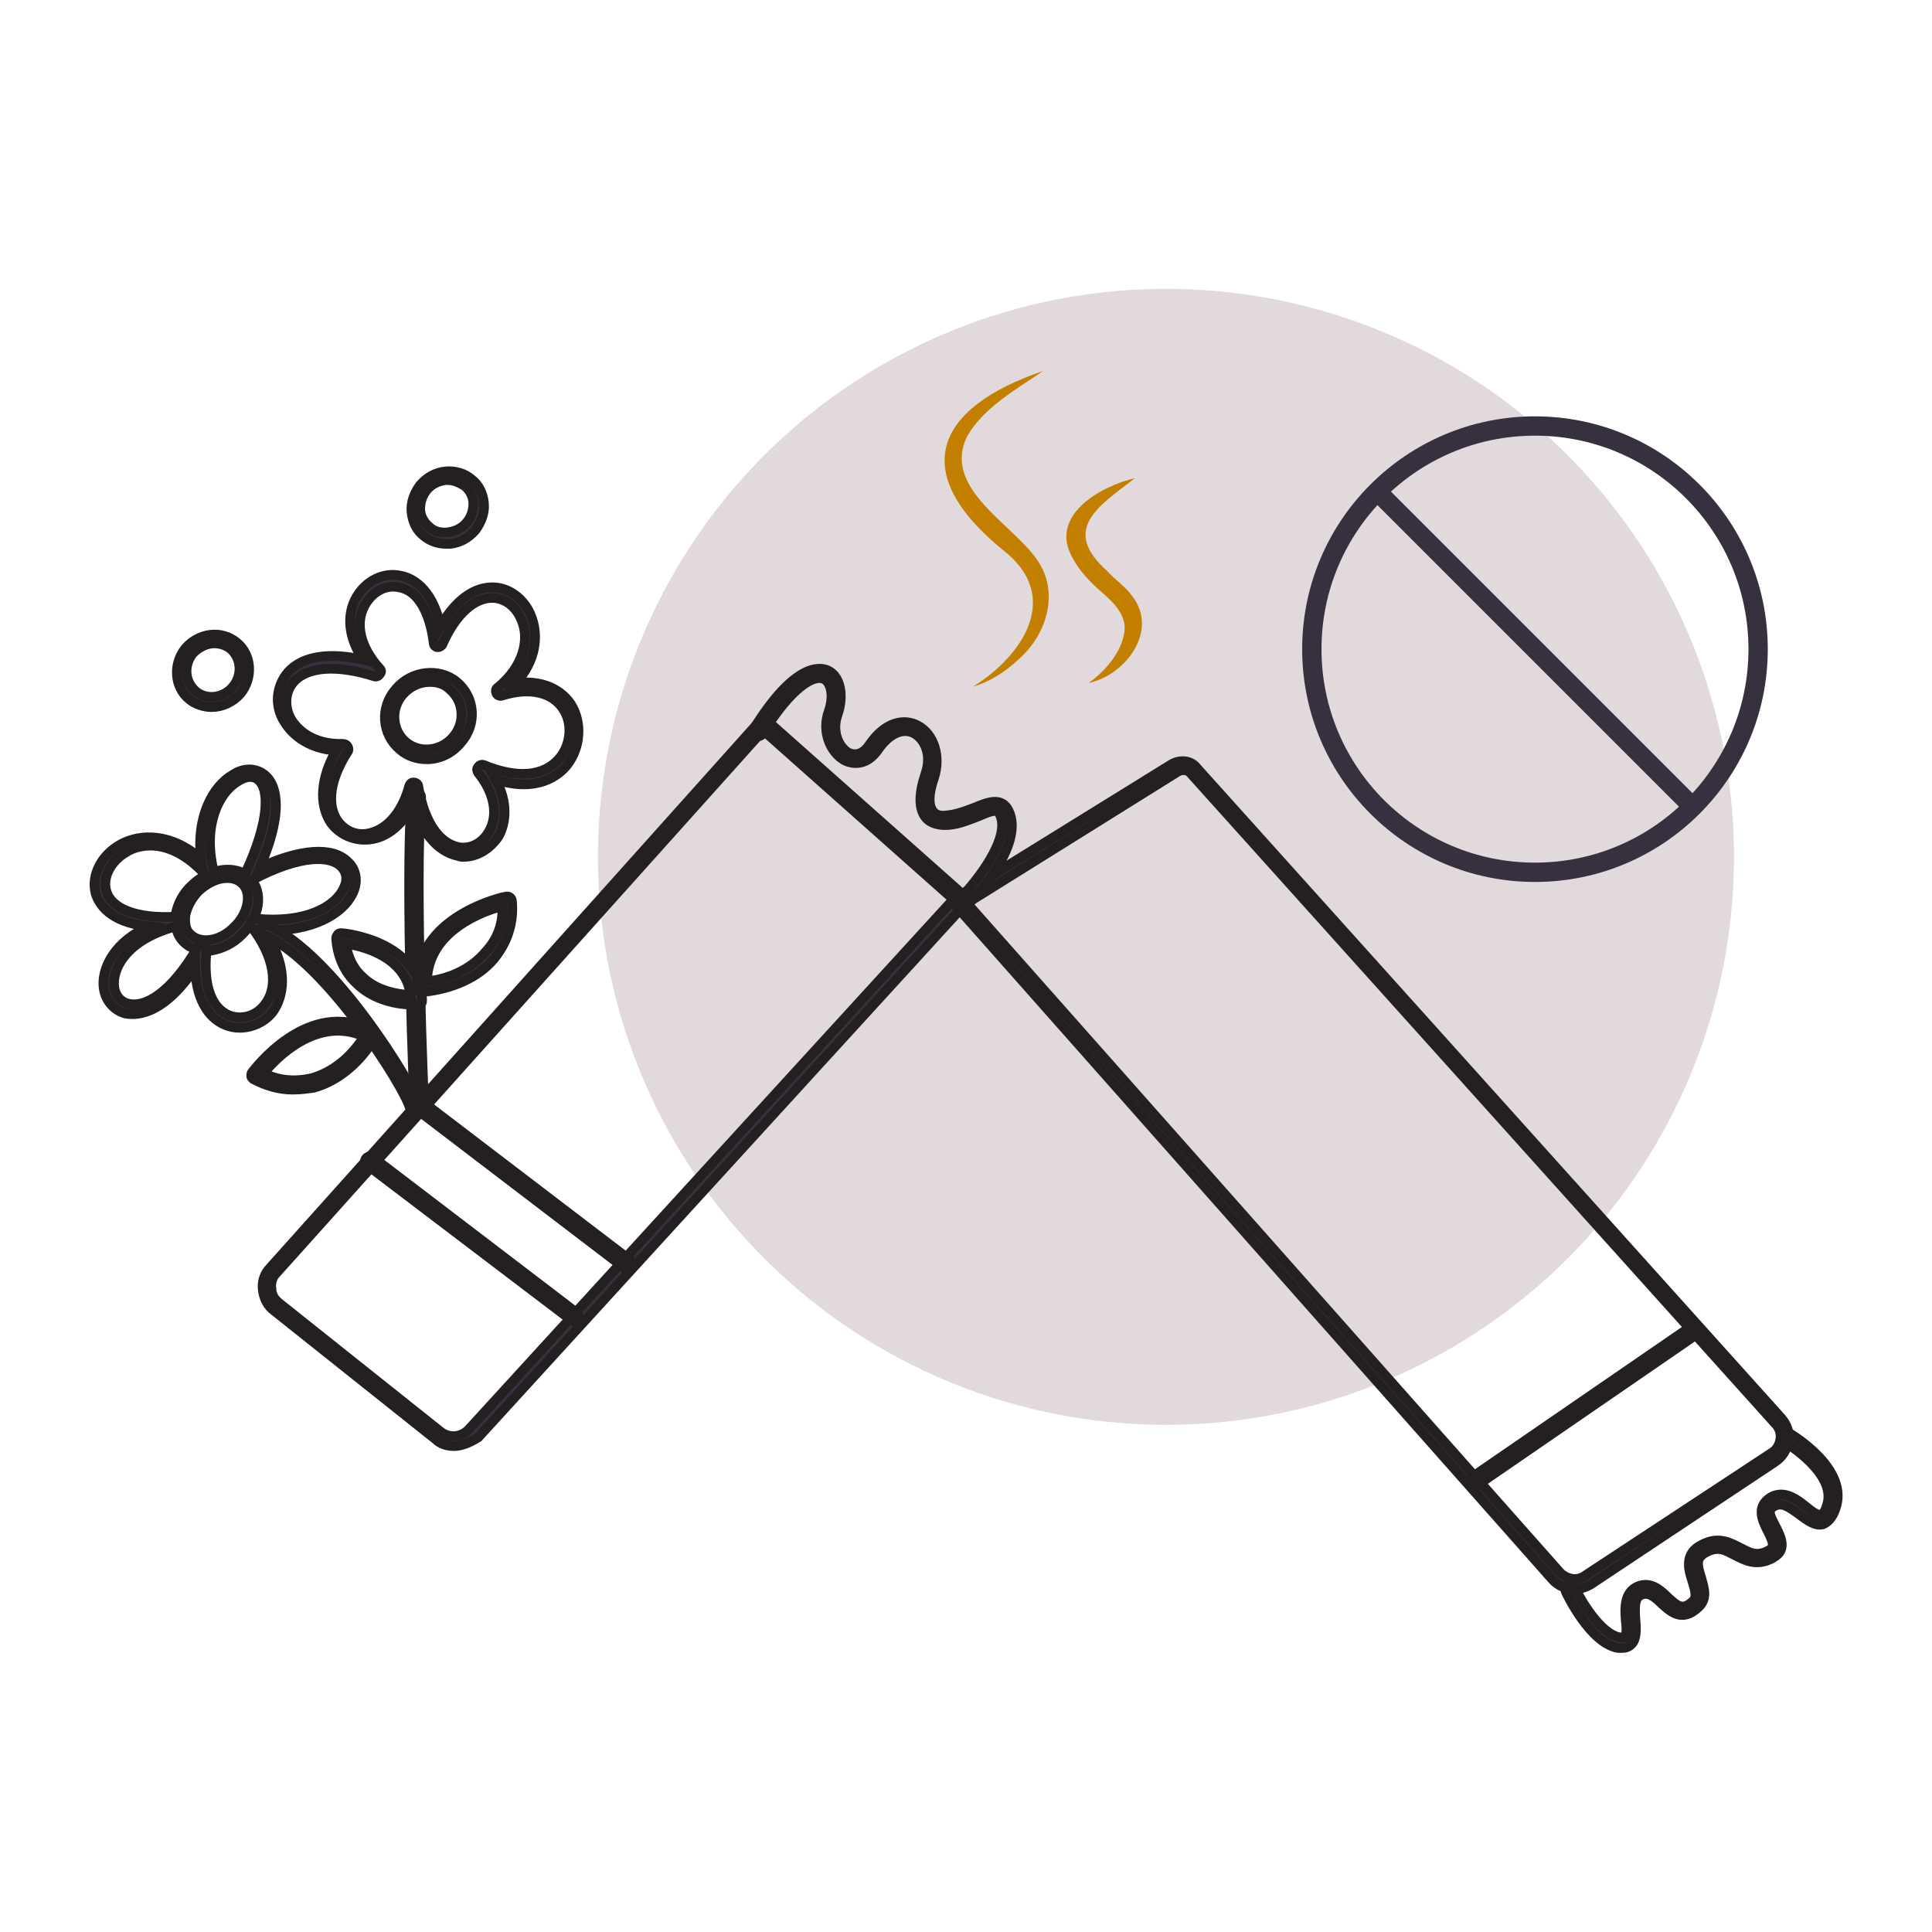
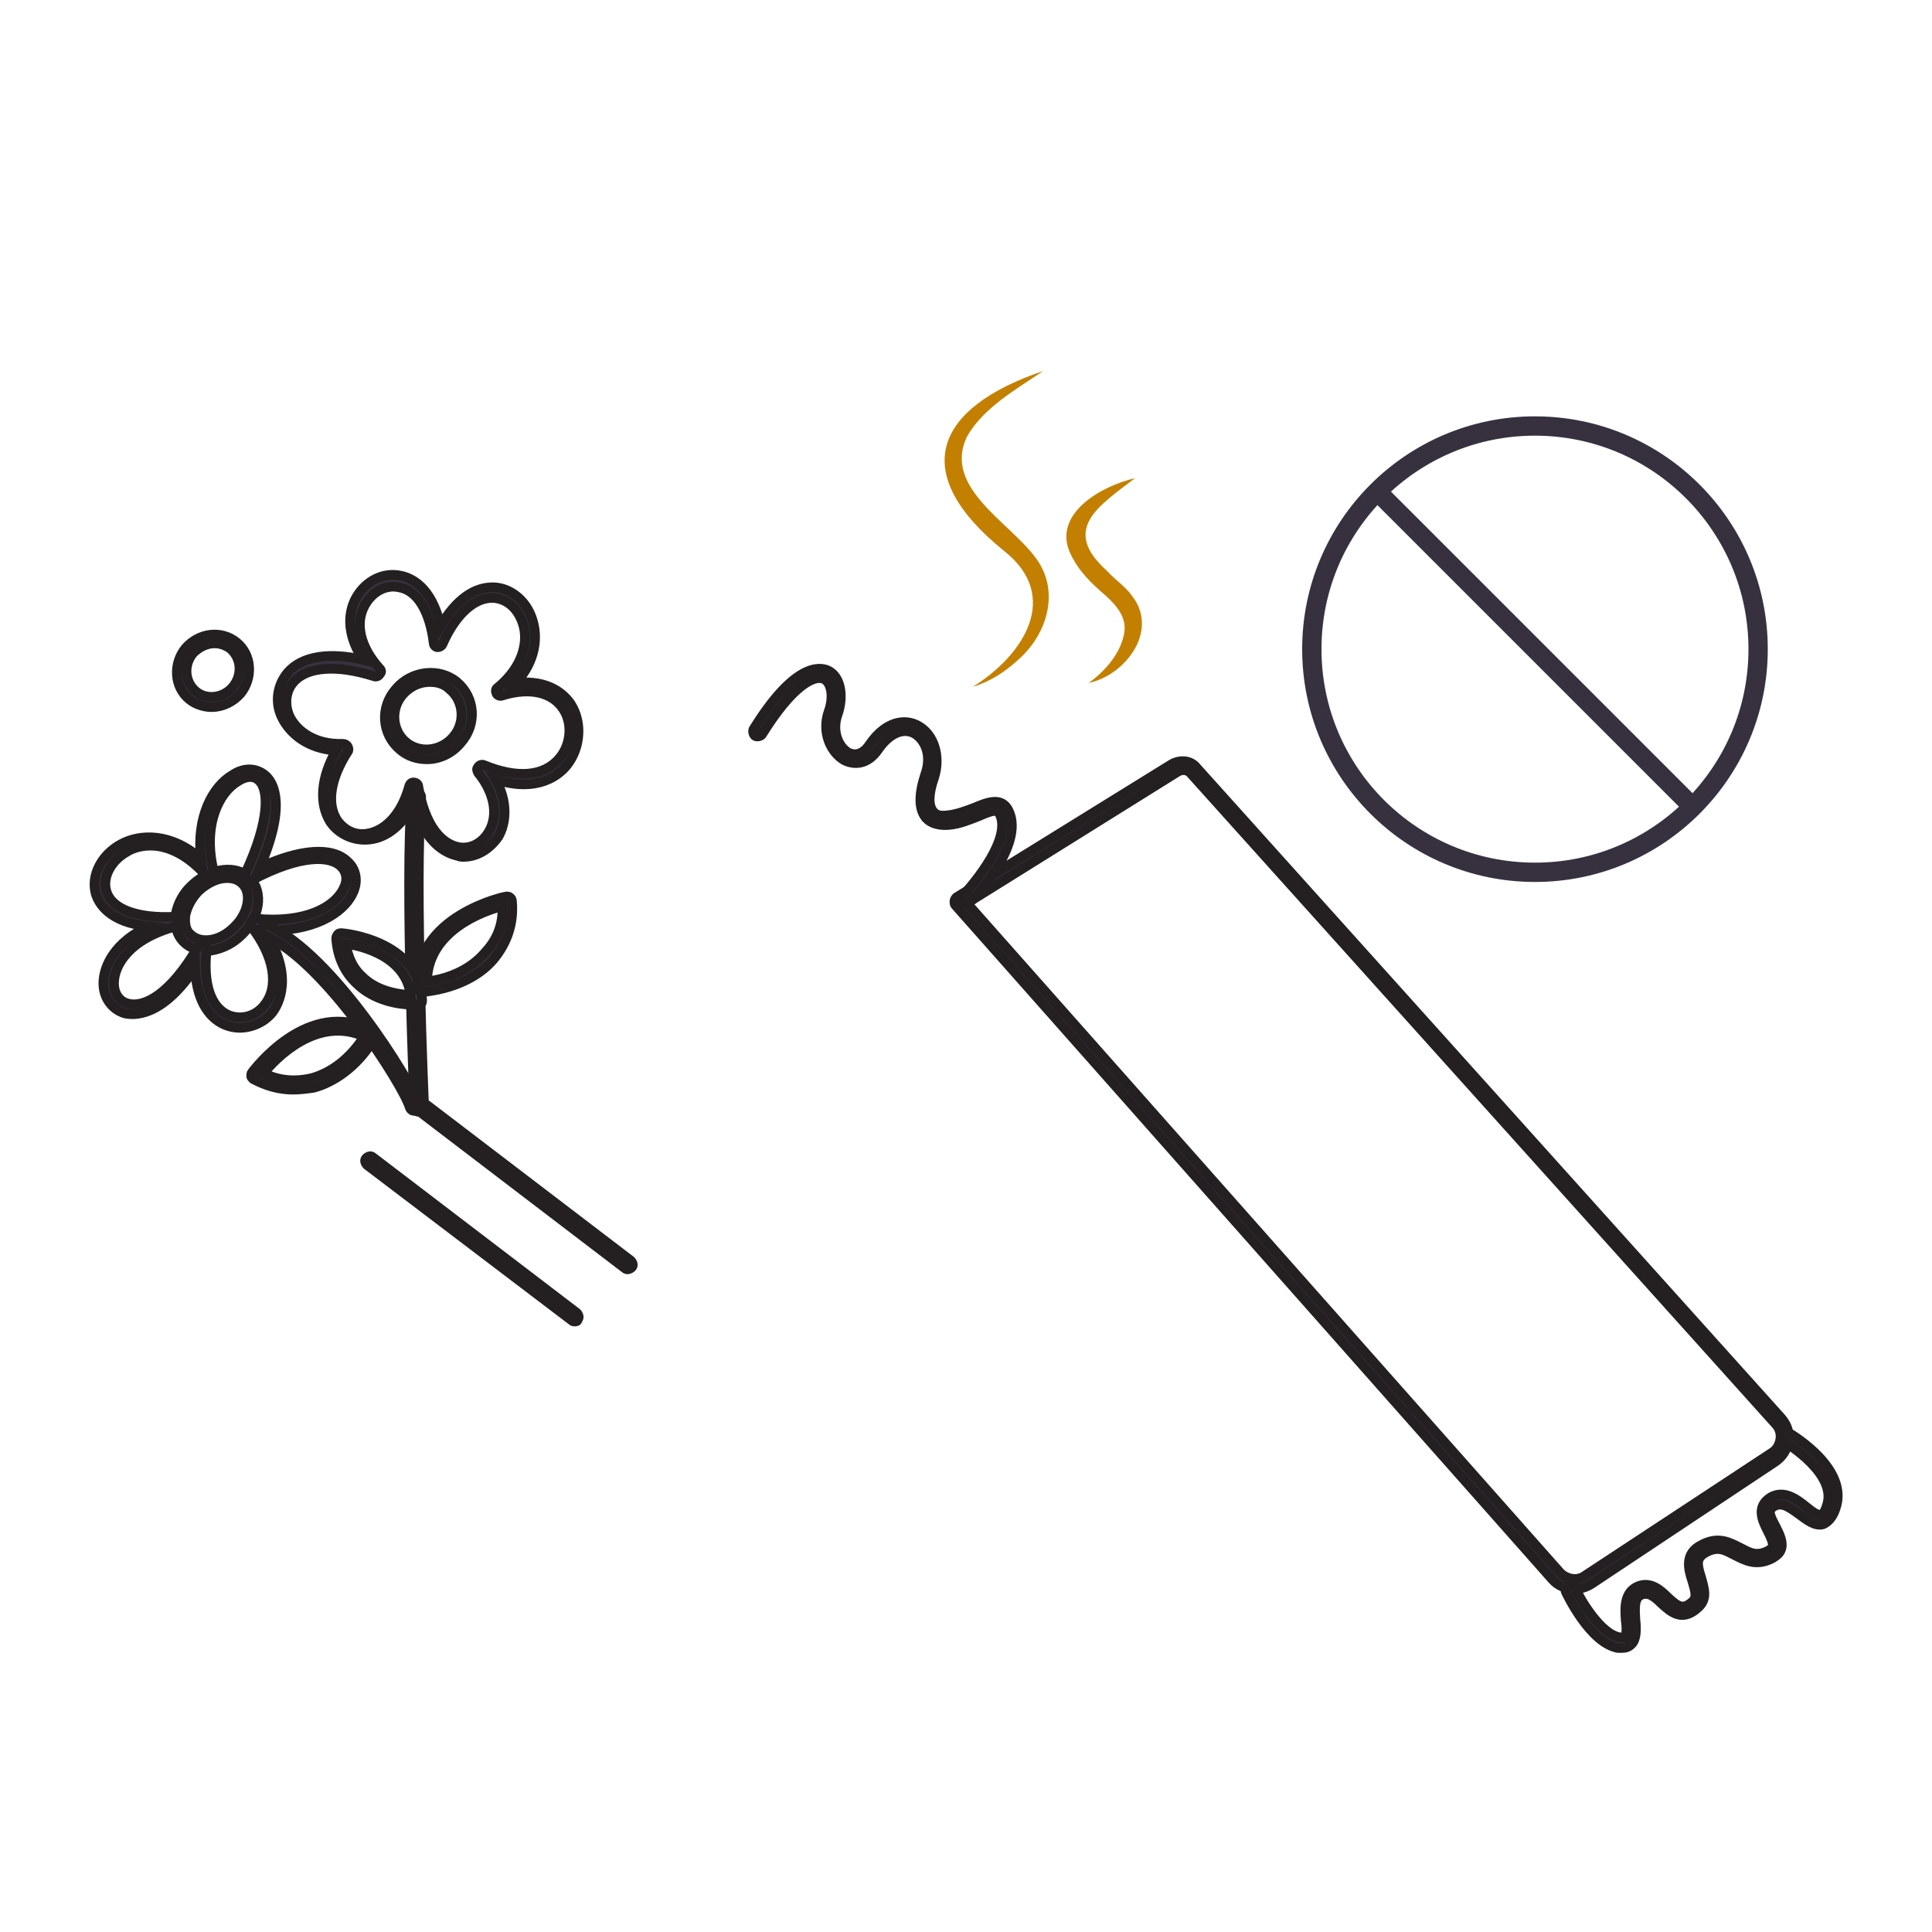
<svg xmlns="http://www.w3.org/2000/svg" version="1.1" x="0px" y="0px" viewBox="0 0 200 200" style="enable-background:new 0 0 200 200;" xml:space="preserve">
  <style type="text/css">
	.st0{display:none;}
	.st1{display:inline;}
	.st2{fill:#F4F0F2;}
	.st3{fill:none;stroke:#BB832B;stroke-linecap:round;stroke-linejoin:round;stroke-miterlimit:10;stroke-dasharray:3;}
	.st4{fill:none;stroke:#37313F;stroke-linecap:round;stroke-linejoin:round;stroke-miterlimit:10;}
	.st5{fill:#37313F;}
	.st6{fill:#E4DBDF;}
	.st7{fill:#BB832B;stroke:#BB832B;stroke-miterlimit:10;}
	.st8{fill:#37313F;stroke:#37313F;stroke-miterlimit:10;}
	.st9{fill:#E2D9DD;}
	.st10{fill:#37313F;stroke:#241F20;stroke-miterlimit:10;}
	.st11{fill:#C38000;}
	.st12{fill:#C38000;stroke:#241F20;stroke-miterlimit:10;}
	.st13{fill:#E2D9DD;stroke:#241F20;stroke-miterlimit:10;}
	.st14{fill:#383040;stroke:#37313F;stroke-miterlimit:10;}
	.st15{stroke:#37313F;stroke-miterlimit:10;}
	.st16{fill:none;stroke:#37313F;stroke-width:2;stroke-linecap:round;stroke-linejoin:round;stroke-miterlimit:10;}
	.st17{fill:#383040;stroke:#241F20;stroke-miterlimit:10;}
	.st18{fill:#383040;}
	.st19{fill:#B9822B;}
</style>
  <g id="artwork_x5F_editable" class="st0">
</g>
  <g id="artwork_x5F_expanded">
    <g>
      <g>
-         <circle class="st9" cx="120.7" cy="88.7" r="58.8" />
-       </g>
+         </g>
      <g>
        <g>
          <g>
-             <path class="st10" d="M47,149.7c-0.7,0-1.4-0.2-1.9-0.7l-16.7-13.3c-0.7-0.5-1.1-1.3-1.2-2.2c-0.1-0.9,0.2-1.7,0.8-2.3       l50.7-56.6c0.2-0.2,0.5-0.2,0.7,0l20.5,18.2c0.1,0.1,0.2,0.2,0.2,0.3s0,0.3-0.1,0.4l-50.5,55.3C48.7,149.3,47.8,149.7,47,149.7       z M79,75.6l-50.4,56.2l0,0c-0.4,0.4-0.6,1-0.5,1.6c0,0.6,0.3,1.1,0.8,1.5l16.7,13.3c0.9,0.7,2.1,0.6,2.9-0.2l50.2-54.9L79,75.6       z M28.3,131.5L28.3,131.5L28.3,131.5z" />
-           </g>
+             </g>
          <g>
            <path class="st10" d="M163,164.5c-0.8,0-1.7-0.3-2.3-1L98.9,93.7c-0.1-0.1-0.1-0.3-0.1-0.4c0-0.1,0.1-0.3,0.2-0.4l22.3-13.8       c0.9-0.5,2-0.4,2.6,0.4l60.5,67.3c0.6,0.7,0.9,1.5,0.7,2.4c-0.1,0.9-0.6,1.6-1.3,2.1L164.7,164       C164.2,164.3,163.6,164.5,163,164.5z M100.1,93.5l61.4,69.3c0.7,0.7,1.8,0.9,2.6,0.3l19.3-12.7c0.5-0.3,0.8-0.8,0.9-1.4       c0.1-0.6-0.1-1.2-0.5-1.6l-60.5-67.3c-0.3-0.4-0.9-0.5-1.4-0.2L100.1,93.5z" />
          </g>
          <g>
            <path class="st10" d="M99.8,93.7c-0.1,0-0.3,0-0.3-0.1c-0.2-0.2-0.2-0.5,0-0.7c1.5-1.6,5.2-6.1,4-8.6c-0.3-0.5-0.6-0.5-2.2,0.2       c-0.8,0.3-1.9,0.8-3.1,0.9c-1.4,0.1-2.1-0.4-2.4-0.8c-0.7-0.9-0.7-2.4,0-4.5c0.7-2-0.1-3.6-1.2-4.2c-1.2-0.6-2.6,0.1-3.7,1.7       c-1.1,1.6-2.5,1.6-3.5,1.1c-1.4-0.8-2.4-2.9-1.6-5.1c0.5-1.4,0.3-2.9-0.5-3.3c-1-0.5-3.3,0.7-6.4,5.7c-0.1,0.2-0.5,0.3-0.7,0.2       c-0.2-0.1-0.3-0.5-0.2-0.7c4.2-6.8,6.8-6.5,7.7-6.1c1.3,0.6,1.7,2.6,1,4.6c-0.6,1.7,0.1,3.3,1.1,3.9c0.8,0.4,1.6,0.1,2.2-0.8       c1.7-2.5,3.7-2.7,5-2c1.7,0.9,2.4,3.2,1.7,5.4c-0.6,1.7-0.6,2.9-0.1,3.5c0.3,0.4,0.8,0.5,1.5,0.4c1-0.1,2-0.5,2.8-0.8       c1.4-0.6,2.8-1.1,3.5,0.3c1.8,3.6-3.9,9.5-4.2,9.7C100.1,93.7,100,93.7,99.8,93.7z" />
          </g>
          <g>
            <path class="st10" d="M167.9,170.6c-0.1,0-0.3,0-0.4,0c-2.9-0.5-5.3-5.6-5.4-5.8c-0.1-0.2,0-0.5,0.2-0.7c0.2-0.1,0.5,0,0.7,0.2       c0.6,1.3,2.7,4.9,4.7,5.2c0.2,0,0.4,0,0.5,0c0.2-0.2,0.2-1.1,0.1-1.7c-0.1-1.3-0.2-3,1.3-3.6c1.3-0.5,2.3,0.4,3.1,1.2       c1,0.9,1.5,1.3,2.5,0.4c0.5-0.4,0.3-1.1,0-2.1c-0.4-1.2-0.9-2.9,1-3.8c1.7-0.9,2.9-0.2,3.9,0.3c1,0.5,1.7,1,3,0.3       c0.3-0.2,0.4-0.3,0.4-0.4c0.1-0.4-0.2-1-0.5-1.6c-0.5-1-1.3-2.5,0.3-3.5c1.4-0.8,2.7,0.2,3.7,1c0.5,0.4,1.1,0.9,1.5,0.8       c0.1,0,0.4-0.2,0.6-0.9c1.2-3.3-4.2-6.5-4.3-6.6c-0.2-0.1-0.3-0.4-0.2-0.7c0.1-0.2,0.4-0.3,0.7-0.2c0.3,0.2,6.2,3.7,4.7,7.8       c-0.3,0.9-0.8,1.4-1.3,1.6c-0.8,0.2-1.6-0.4-2.4-1c-1.1-0.8-1.8-1.3-2.6-0.9c-0.7,0.4-0.6,0.8,0.1,2.1c0.4,0.8,0.8,1.6,0.6,2.3       c-0.1,0.4-0.4,0.7-0.9,1c-1.7,0.9-2.9,0.2-3.9-0.3c-1-0.5-1.7-1-3-0.3c-1.1,0.6-0.9,1.3-0.5,2.6c0.3,1.1,0.7,2.2-0.3,3.1       c-1.7,1.6-2.9,0.4-3.8-0.4c-0.8-0.8-1.4-1.2-2.1-0.9c-0.7,0.3-0.7,1.2-0.6,2.6c0.1,1,0.1,2-0.4,2.5       C168.6,170.5,168.3,170.6,167.9,170.6z" />
          </g>
          <g>
            <path class="st10" d="M59.5,136.8c-0.1,0-0.2,0-0.3-0.1L38,120.6c-0.2-0.2-0.3-0.5-0.1-0.7c0.2-0.2,0.5-0.3,0.7-0.1l21.1,16.1       c0.2,0.2,0.3,0.5,0.1,0.7C59.8,136.8,59.6,136.8,59.5,136.8z" />
          </g>
          <g>
            <path class="st10" d="M65,131.4c-0.1,0-0.2,0-0.3-0.1l-21.1-16.1c-0.2-0.2-0.3-0.5-0.1-0.7c0.2-0.2,0.5-0.3,0.7-0.1l21.1,16.1       c0.2,0.2,0.3,0.5,0.1,0.7C65.3,131.3,65.1,131.4,65,131.4z" />
          </g>
          <g>
-             <path class="st10" d="M152.7,153.8c-0.2,0-0.3-0.1-0.4-0.2c-0.2-0.2-0.1-0.5,0.1-0.7l22.4-15.4c0.2-0.2,0.5-0.1,0.7,0.1       c0.2,0.2,0.1,0.5-0.1,0.7L153,153.7C152.9,153.8,152.8,153.8,152.7,153.8z" />
-           </g>
+             </g>
          <g>
            <path class="st11" d="M108,38.4c-2.8,1.9-6.2,3.8-7.9,6.8c-2.5,5.2,4.3,8.8,7,12.4c2.7,3.4,1.4,8-1.7,10.7       c-1.4,1.3-3,2.3-4.7,2.8c5.3-3.3,9.2-9.4,3.2-14.1C93.9,48.9,96.8,42.2,108,38.4L108,38.4z" />
          </g>
          <g>
            <path class="st11" d="M117.5,49.5c-3.8,2.9-7.7,5.3-2.9,9.6c0.8,0.9,1.9,1.6,2.6,2.6c2.8,3.6-0.7,8.2-4.5,9       c1.8-1.3,3.4-3.2,3.7-5.3c0.2-1.5-0.8-2.7-1.9-3.7c-1.5-1.3-2.8-2.5-3.7-4.4C108.9,53.2,114,50.3,117.5,49.5L117.5,49.5z" />
          </g>
        </g>
      </g>
      <g>
        <g>
          <path class="st10" d="M44.2,78.6c-1,0-2-0.3-2.8-1c-1.9-1.6-2.1-4.4-0.4-6.3c1.6-1.9,4.5-2.2,6.3-0.7c1.9,1.6,2.1,4.4,0.4,6.3      C46.8,78,45.5,78.6,44.2,78.6z M44.5,70.6c-1,0-2,0.4-2.8,1.3c-1.3,1.5-1.1,3.7,0.3,4.9c1.4,1.2,3.6,1,4.9-0.5      c1.3-1.5,1.1-3.7-0.3-4.9C46,70.8,45.3,70.6,44.5,70.6z" />
        </g>
        <g>
          <path class="st10" d="M21.9,73.2c-0.8,0-1.7-0.3-2.3-0.8c-1.6-1.3-1.7-3.7-0.4-5.3c1.4-1.6,3.7-1.9,5.3-0.6      c1.6,1.3,1.7,3.7,0.4,5.3C24.1,72.7,23,73.2,21.9,73.2z M22.2,66.6c-0.8,0-1.6,0.4-2.2,1c-1,1.2-0.9,2.9,0.2,3.9      c1.1,1,2.9,0.8,3.9-0.4c1-1.2,0.9-2.9-0.2-3.9C23.4,66.8,22.8,66.6,22.2,66.6z" />
        </g>
        <g>
-           <path class="st10" d="M46.2,56.3c-0.9,0-1.7-0.3-2.3-0.8c-0.8-0.6-1.2-1.5-1.3-2.5c-0.1-1,0.3-2,0.9-2.8      c0.7-0.8,1.6-1.3,2.6-1.4c1-0.1,2,0.2,2.7,0.8c0.8,0.6,1.2,1.5,1.3,2.5c0.1,1-0.3,2-0.9,2.8c-0.7,0.8-1.6,1.3-2.6,1.4      C46.4,56.3,46.3,56.3,46.2,56.3z M46.4,49.7c-0.1,0-0.2,0-0.3,0c-0.7,0.1-1.4,0.4-1.9,1c-0.5,0.6-0.7,1.3-0.7,2      c0,0.7,0.4,1.4,0.9,1.8c0.5,0.5,1.2,0.7,2,0.6c0.7-0.1,1.4-0.4,1.9-1c0.5-0.6,0.7-1.3,0.7-2c0-0.7-0.4-1.4-0.9-1.8      C47.6,50,47,49.7,46.4,49.7z" />
-         </g>
+           </g>
        <g>
          <path class="st10" d="M48,88.7c-0.2,0-0.4,0-0.6-0.1c-1-0.2-3.4-1.1-4.6-5.5c-1,2.2-2.7,3.6-4.5,3.8c-1.6,0.2-3.2-0.5-4.1-1.8      c-1.2-1.9-1-4.6,0.6-7.4c-3-0.2-4.8-1.8-5.6-3.4c-0.8-1.6-0.5-3.4,0.6-4.7c1.5-1.7,4.3-2.1,7.8-1.3c-1.5-2.2-1.8-4.6-0.7-6.5      c1-1.7,2.8-2.6,4.6-2.2c1,0.2,3.2,1.1,4.1,5.2c1.6-2.7,3.5-4.1,5.6-4c1.7,0.1,3.3,1.4,3.9,3.3c0.6,1.8,0.4,4.3-1.7,6.6      c3.5-0.4,5.1,1.3,5.7,2.2c1.2,1.9,1,4.5-0.4,6.3c-0.8,1-3,2.9-7.4,1.5c1.3,2.3,1.1,4.5,0.3,5.9C50.7,87.9,49.4,88.7,48,88.7z       M42.8,81C42.8,81,42.9,81,42.8,81c0.3,0,0.5,0.2,0.5,0.4c0.9,5.2,3.2,6.1,4.2,6.3c1.2,0.2,2.4-0.4,3.1-1.6c1-1.7,0.6-4-1.1-6.1      c-0.1-0.2-0.2-0.4,0-0.6c0.1-0.2,0.4-0.3,0.6-0.2c3.4,1.4,6.2,1.2,7.8-0.7c1.2-1.4,1.4-3.6,0.4-5.1c-1.1-1.7-3.4-2.3-6.3-1.4      c-0.2,0.1-0.5,0-0.6-0.2c-0.1-0.2-0.1-0.5,0.1-0.6c2.8-2.3,3.2-5,2.6-6.7c-0.5-1.5-1.6-2.5-3-2.6c-1.9-0.1-3.9,1.6-5.3,4.8      c-0.1,0.2-0.3,0.3-0.5,0.3c-0.2,0-0.4-0.2-0.4-0.4c-0.4-3.3-1.7-5.5-3.6-5.8c-1.3-0.3-2.7,0.4-3.5,1.8c-1.1,1.9-0.5,4.4,1.5,6.6      c0.2,0.2,0.2,0.4,0,0.6c-0.1,0.2-0.4,0.3-0.6,0.2c-3.8-1.2-6.9-1-8.3,0.6c-0.8,0.9-1,2.3-0.4,3.6c0.7,1.4,2.5,2.9,5.5,2.8      c0.2,0,0.4,0.1,0.5,0.3c0.1,0.2,0.1,0.4,0,0.5c-1.8,2.8-2.2,5.4-1.1,7.1c0.7,1,1.8,1.6,3.1,1.4c1.9-0.3,3.5-2,4.3-4.7      C42.4,81.1,42.6,81,42.8,81z" />
        </g>
        <g>
          <path class="st10" d="M43.4,115.1c-0.3,0-0.5-0.2-0.5-0.5c0-0.2-1-23-0.3-32.1c0-0.3,0.3-0.5,0.5-0.5c0.3,0,0.5,0.3,0.5,0.5      c-0.7,9,0.3,31.8,0.3,32C43.9,114.8,43.7,115.1,43.4,115.1C43.4,115.1,43.4,115.1,43.4,115.1z" />
        </g>
        <g>
          <path class="st10" d="M21.3,98.4c-0.9,0-1.7-0.3-2.3-0.9c-0.7-0.7-1-1.8-0.8-2.9c0.2-1.1,0.8-2.2,1.7-3c1.9-1.8,4.6-2.1,6-0.7      c0,0,0,0,0,0c1.4,1.5,1,4.1-0.9,5.9c-0.9,0.9-2,1.4-3.1,1.6C21.7,98.4,21.5,98.4,21.3,98.4z M23.5,90.9c-1,0-2,0.5-2.9,1.3      c-0.7,0.7-1.2,1.6-1.4,2.5c-0.1,0.8,0,1.6,0.5,2c0.5,0.5,1.2,0.7,2,0.6c0.9-0.1,1.8-0.6,2.5-1.3c1.5-1.4,1.9-3.5,0.9-4.5      C24.7,91.1,24.2,90.9,23.5,90.9z" />
        </g>
        <g>
          <path class="st10" d="M24.8,106.4c-0.5,0-1-0.1-1.5-0.3c-1.9-0.8-3-2.9-3.1-5.9c-3.5,5.2-6.4,4.9-7.3,4.7      c-1.3-0.4-2.2-1.6-2.2-3.1c0-1.8,1.2-4.3,4.7-5.9c-4.1-0.4-5.2-2.4-5.5-3.4c-0.5-1.9,0.6-4,2.6-5.1c2-1.1,5.2-1.2,8.3,1.5      c-0.5-4.3,1.2-7.5,3.3-8.7c1.2-0.8,2.5-0.7,3.4,0.1c0.8,0.7,2.2,3-0.6,9.5c4.1-1.9,7.5-2.2,9.1-0.6c0.9,0.8,1.1,2.1,0.5,3.3      c-1,2.1-4.2,4-9.1,3.8c3.1,4.8,1.4,7.7,0.8,8.5C27.4,105.8,26.1,106.4,24.8,106.4z M20.9,97.8c0.1,0,0.1,0,0.2,0      c0.2,0.1,0.4,0.3,0.3,0.5c-0.4,3.5,0.4,6,2.3,6.8c1.3,0.5,2.8,0.1,3.7-1.1c1.5-1.9,1-5-1.4-8.1c-0.1-0.2-0.1-0.4,0-0.5      c0.1-0.2,0.3-0.3,0.5-0.3c5.1,0.5,8.2-1.2,9.1-3.2c0.4-0.8,0.3-1.6-0.3-2.2c-1.1-1.1-4.1-1.3-9.2,1.4c-0.2,0.1-0.4,0.1-0.6-0.1      s-0.2-0.4-0.1-0.6c2.6-5.6,2.4-8.7,1.4-9.6c-0.5-0.5-1.3-0.5-2.2,0.1c-2,1.2-3.6,4.6-2.5,9.2c0.1,0.2,0,0.5-0.2,0.6      c-0.2,0.1-0.5,0.1-0.6-0.1c-3.9-4.3-7.3-3-8.2-2.4c-1.6,0.9-2.5,2.6-2.1,4c0.5,1.9,3.2,2.9,7.1,2.7c0.3,0,0.5,0.2,0.5,0.4      c0,0.3-0.1,0.5-0.4,0.6c-4.8,1.3-6.4,4-6.4,5.9c0,1.1,0.6,1.9,1.5,2.1c1.6,0.4,4.3-0.9,7.2-5.9C20.6,97.9,20.7,97.8,20.9,97.8z" />
        </g>
        <g>
          <path class="st10" d="M42.9,115c-0.2,0-0.4-0.1-0.5-0.4c-0.6-2.1-8.6-14.9-15-17.8c-0.3-0.1-0.4-0.4-0.3-0.7      c0.1-0.3,0.4-0.4,0.7-0.3c6.7,3,14.8,16.2,15.5,18.4c0.1,0.3-0.1,0.5-0.3,0.6C43,115,42.9,115,42.9,115z" />
        </g>
        <g>
          <path class="st10" d="M30.3,112.8c-1.4,0-2.8-0.4-4.1-1.1c-0.1-0.1-0.2-0.2-0.2-0.3c0-0.1,0-0.3,0.1-0.4      c0.1-0.1,5.8-7.9,12.5-4.3c0.1,0.1,0.2,0.2,0.2,0.3c0,0.1,0,0.3,0,0.4c-1.5,2.6-3.8,4.5-6.3,5.2      C31.8,112.7,31.1,112.8,30.3,112.8z M27.3,111.1c1.6,0.8,3.3,0.9,5,0.5c2.1-0.6,4-2.1,5.4-4.3C32.8,105.1,28.5,109.6,27.3,111.1      z" />
        </g>
        <g>
          <path class="st10" d="M42.8,104c-2.3,0-4.5-0.8-5.9-2.2c-1.3-1.2-2-2.9-2.1-4.7c0-0.1,0.1-0.3,0.2-0.4c0.1-0.1,0.2-0.1,0.4-0.1      c0.1,0,8,0.7,8.3,6.9c0,0.1,0,0.3-0.1,0.4c-0.1,0.1-0.2,0.2-0.4,0.2C43,104,42.9,104,42.8,104z M35.8,97.7      c0.2,1.3,0.7,2.5,1.7,3.4c1.2,1.2,3,1.8,5,1.9C42,99,37.4,97.9,35.8,97.7z" />
        </g>
        <g>
          <path class="st10" d="M43.7,102.7c-0.1,0-0.2,0-0.3-0.1c-0.1-0.1-0.2-0.2-0.2-0.3c-0.4-7.5,9.1-9.5,9.2-9.5c0.1,0,0.3,0,0.4,0.1      c0.1,0.1,0.2,0.2,0.2,0.4c0.2,2.3-0.5,4.3-1.9,6C49.5,101.2,46.8,102.4,43.7,102.7C43.8,102.7,43.8,102.7,43.7,102.7z M52,93.8      c-1.9,0.5-7.7,2.5-7.8,7.8c2.5-0.3,4.7-1.4,6.1-3.1C51.5,97.2,52.1,95.6,52,93.8z" />
        </g>
      </g>
    </g>
    <g>
      <g>
        <path class="st5" d="M158.9,91.3c-13.3,0-24.1-10.8-24.1-24.1s10.8-24.1,24.1-24.1S183,53.9,183,67.2S172.2,91.3,158.9,91.3z      M158.9,45.1c-12.2,0-22.1,9.9-22.1,22.1c0,12.2,9.9,22.1,22.1,22.1c12.2,0,22.1-9.9,22.1-22.1C181,55,171.1,45.1,158.9,45.1z" />
      </g>
      <g>
        <path class="st5" d="M174.6,83.9c-0.3,0-0.5-0.1-0.7-0.3l-31.3-31.3c-0.4-0.4-0.4-1,0-1.4s1-0.4,1.4,0l31.3,31.3     c0.4,0.4,0.4,1,0,1.4C175.1,83.8,174.8,83.9,174.6,83.9z" />
      </g>
    </g>
  </g>
</svg>